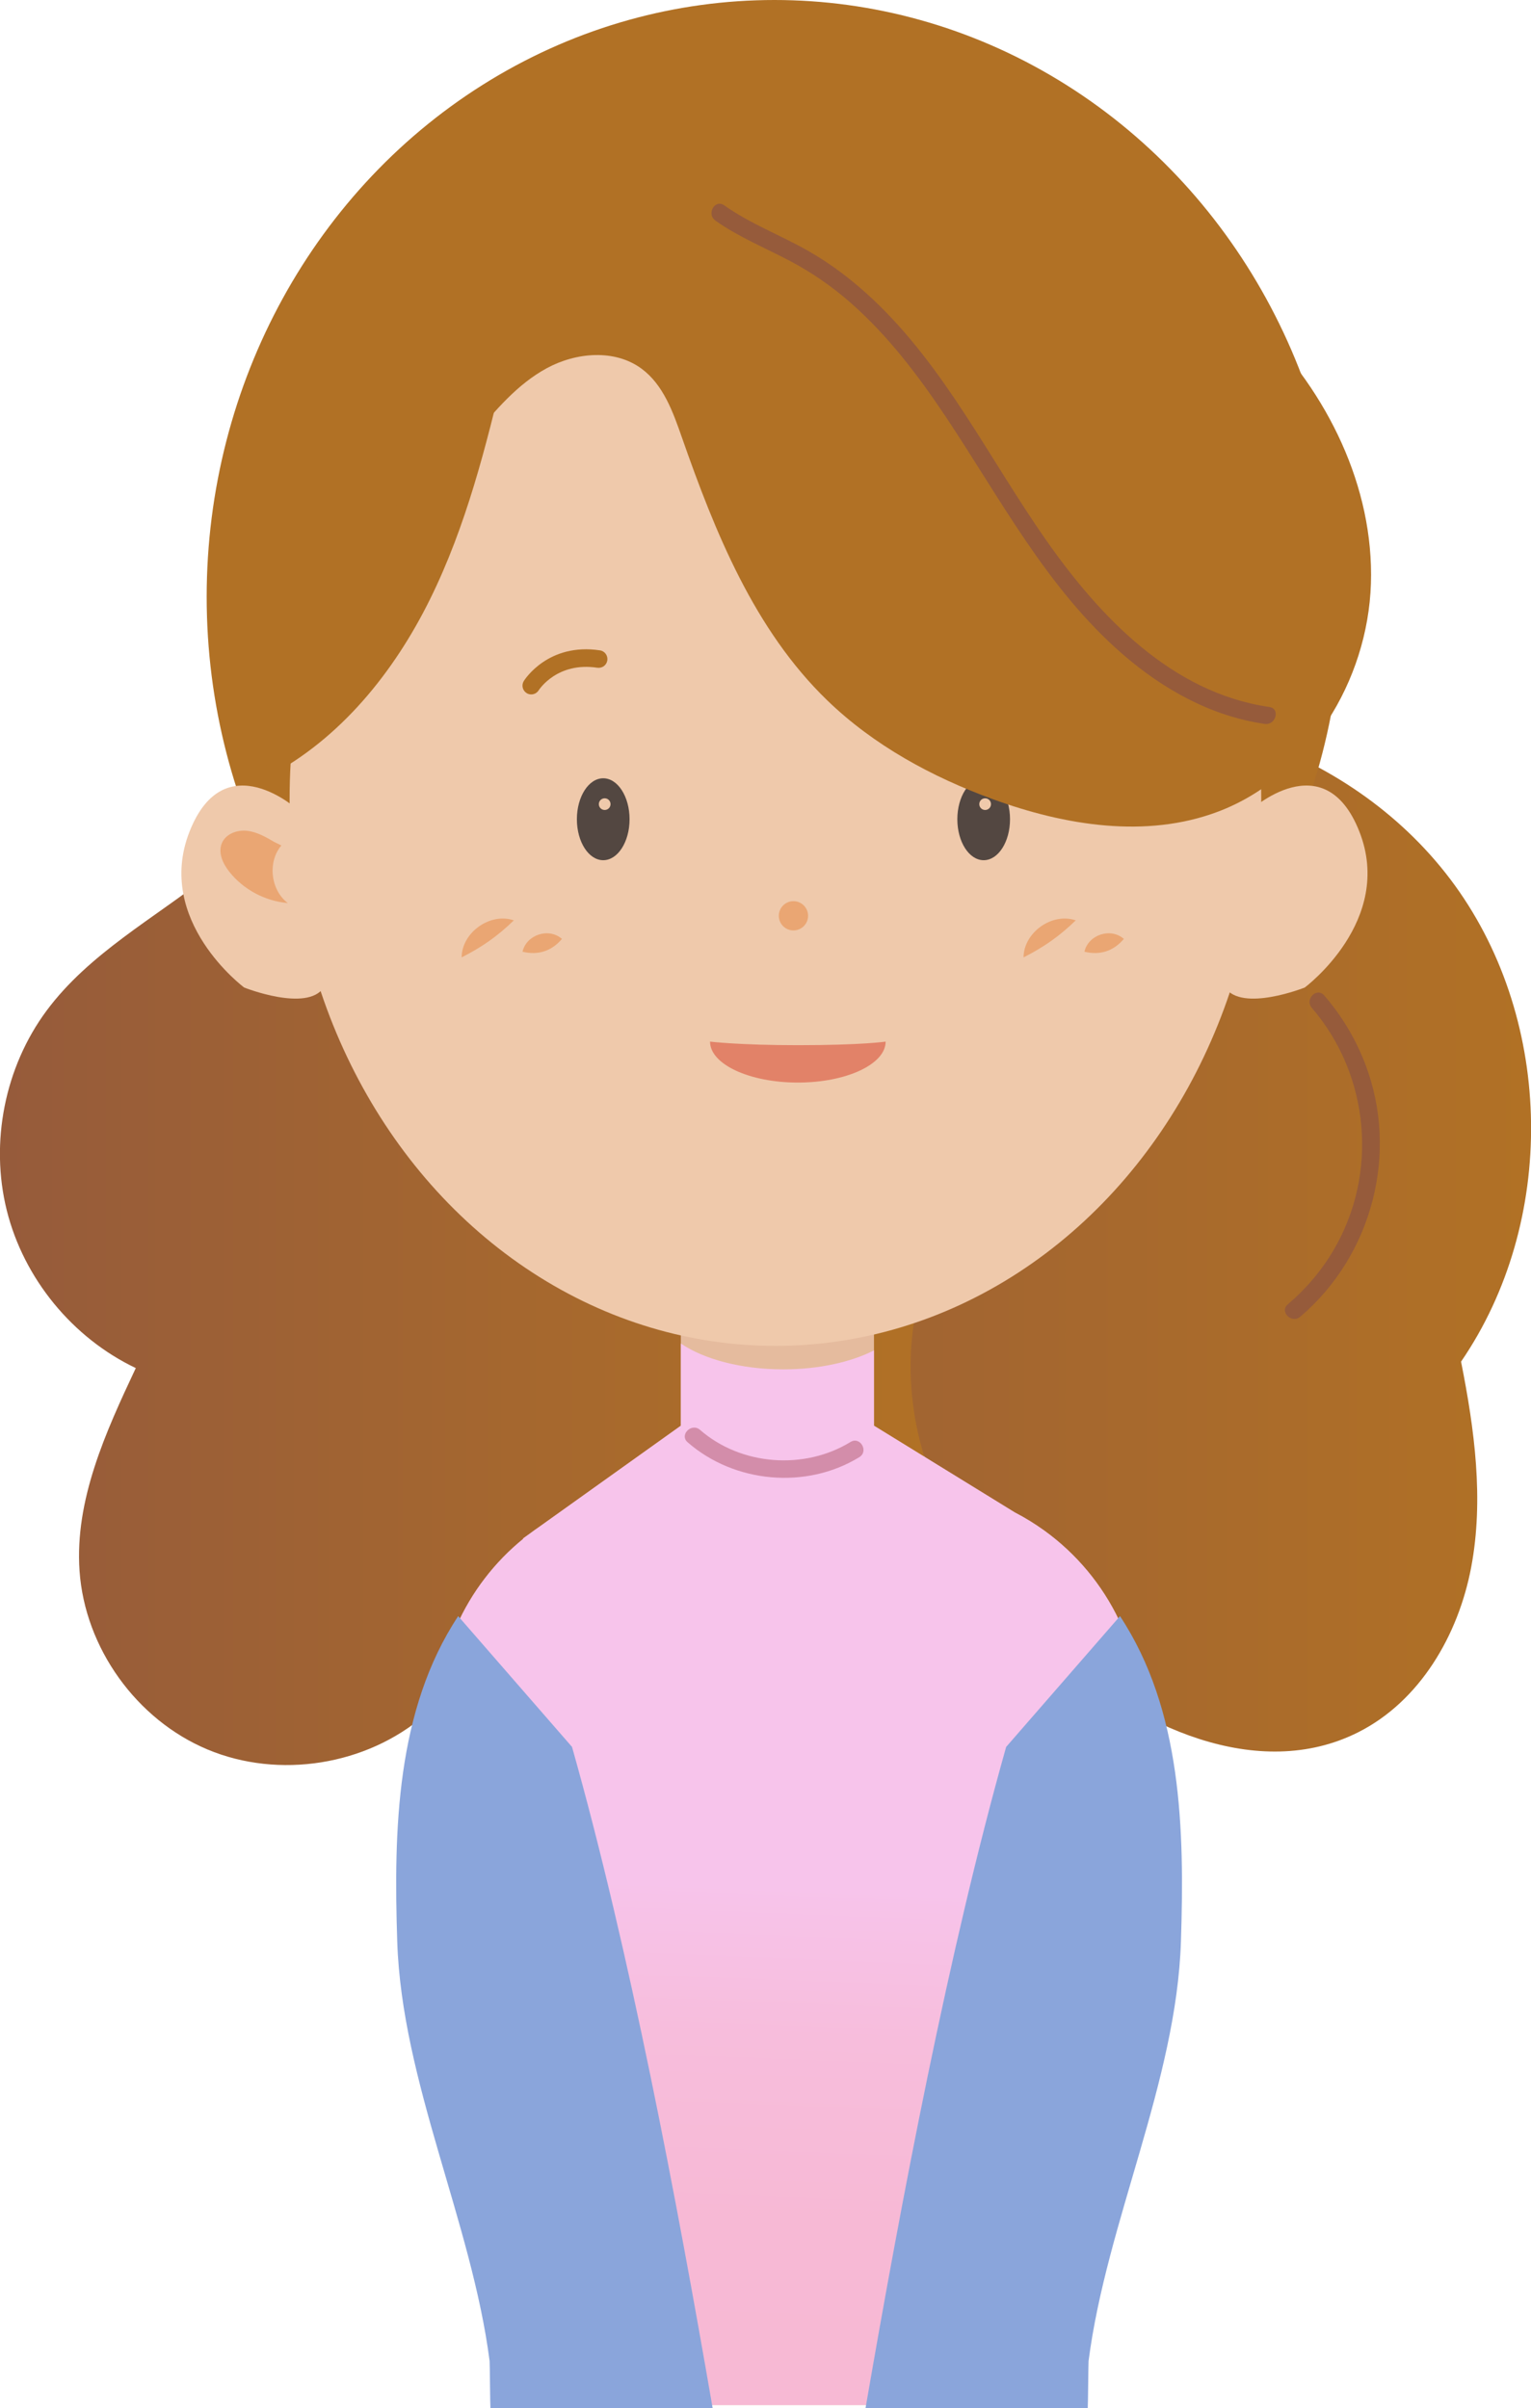
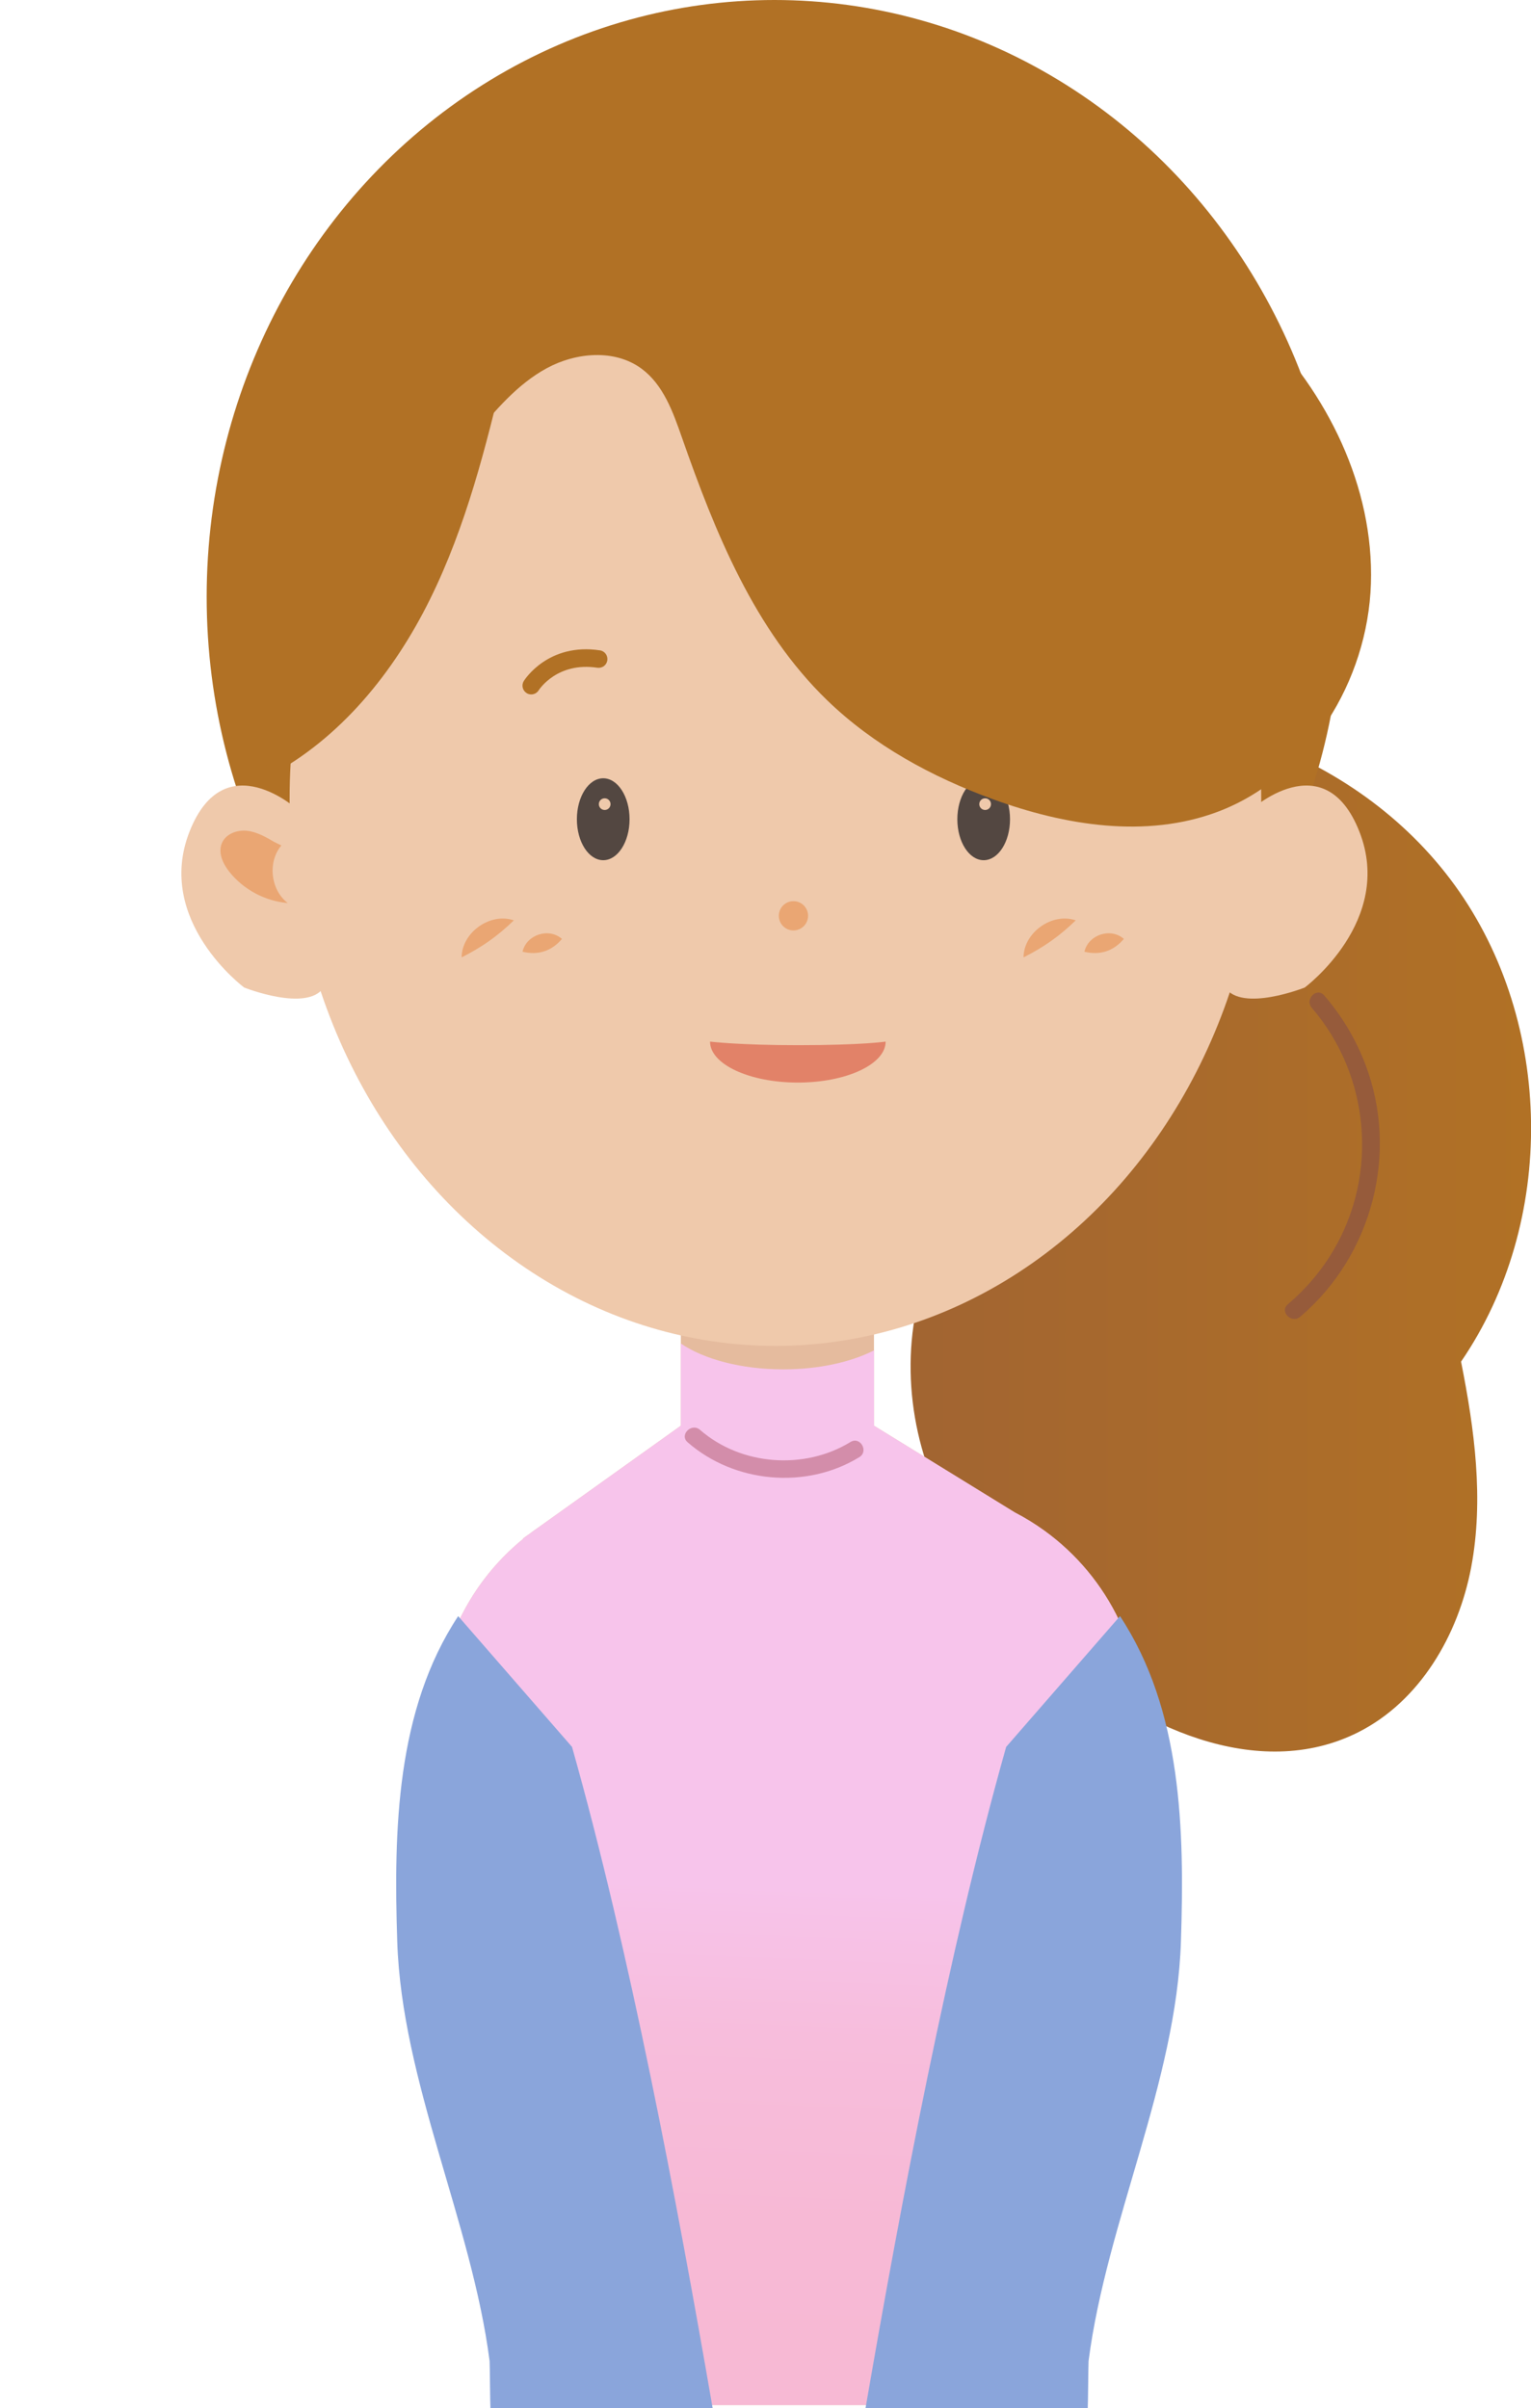
<svg xmlns="http://www.w3.org/2000/svg" xmlns:xlink="http://www.w3.org/1999/xlink" id="_レイヤー_2" data-name="レイヤー 2" viewBox="0 0 261.57 411.5">
  <defs>
    <style>
      .cls-1 {
        fill: #efc9ab;
      }

      .cls-1, .cls-2, .cls-3, .cls-4, .cls-5, .cls-6, .cls-7, .cls-8, .cls-9, .cls-10, .cls-11, .cls-12 {
        stroke-width: 0px;
      }

      .cls-2 {
        fill: url(#linear-gradient);
      }

      .cls-3 {
        fill: #eaa673;
      }

      .cls-4 {
        fill: #e5bb9e;
      }

      .cls-5 {
        fill: #534741;
      }

      .cls-6 {
        fill: #965b3b;
      }

      .cls-7 {
        fill: #8aa5db;
      }

      .cls-8 {
        fill: url(#linear-gradient-2);
      }

      .cls-9 {
        fill: url(#linear-gradient-3);
      }

      .cls-10 {
        fill: #b17125;
      }

      .cls-11 {
        fill: #e28268;
      }

      .cls-12 {
        fill: #d38daa;
      }
    </style>
    <linearGradient id="linear-gradient" x1="0" y1="190.13" x2="159.42" y2="190.13" gradientUnits="userSpaceOnUse">
      <stop offset="0" stop-color="#965b3b" />
      <stop offset="1" stop-color="#b17125" />
    </linearGradient>
    <linearGradient id="linear-gradient-2" x1="74.75" y1="197.31" x2="261.57" y2="197.31" xlink:href="#linear-gradient" />
    <linearGradient id="linear-gradient-3" x1="133.67" y1="322.66" x2="128.84" y2="443.01" gradientUnits="userSpaceOnUse">
      <stop offset="0" stop-color="#f7c4eb" />
      <stop offset=".02" stop-color="#f7c3e9" />
      <stop offset=".21" stop-color="#f7bddc" />
      <stop offset=".47" stop-color="#f7b9d5" />
      <stop offset="1" stop-color="#f7b9d3" />
    </linearGradient>
  </defs>
  <g id="_レイヤー_1-2" data-name="レイヤー 1">
    <g>
      <g>
        <path class="cls-3" d="M219.76,143.89c1.47-.86,3-1.74,4.69-1.92,1.69-.18,3.61.54,4.27,2.11.7,1.64-.17,3.52-1.28,4.91-2.41,3.03-6.11,5.01-9.98,5.33,2.95-2.22,3.48-7.02,1.1-9.84" />
        <g>
-           <path class="cls-2" d="M116.4,72.76c-19.52-5.81-41.93-.61-56.9,13.2-4.89,4.51-9.2,10.35-9.43,17-.18,5.34,2.28,10.42,2.84,15.73,1.29,12.13-7.4,23.08-16.96,30.66-9.56,7.57-20.72,13.56-27.99,23.36-7.14,9.63-9.7,22.51-6.8,34.14,2.9,11.63,11.22,21.79,22.04,26.94-5.16,10.97-10.45,22.56-9.61,34.66.91,13.15,9.72,25.44,21.89,30.53,12.16,5.08,27.1,2.71,37.1-5.89.22,6.67,6.22,11.77,12.42,14.22,15.05,5.94,32.87.99,45.27-9.4s20.09-25.41,25.19-40.76c2.35-7.07,4.24-14.44,3.9-21.89-.59-13.05-7.82-24.71-14.4-36-21.22-36.42-38.01-77.21-36.28-119.32" />
          <path class="cls-8" d="M74.75,126.92c6.91-18.7,28.52-27.23,48.22-30.32,10.91-1.71,22.5-2.34,32.61,2.1,10.11,4.44,18.14,15.28,16.09,26.13,27.76-8.02,59.99,3.09,76.92,26.51,16.93,23.42,17.36,57.51,1.03,81.35,2.3,11.58,3.92,23.55,1.73,35.14-2.19,11.6-8.76,22.89-19.31,28.2-17.08,8.6-37.99-.92-52-13.93-10.25-9.52-18.85-21.26-22.58-34.74-3.73-13.48-2.08-28.84,6.32-40.03-23.7-.27-47.04-11.64-61.86-30.14-14.82-18.5-20.82-43.76-15.91-66.95" />
          <ellipse class="cls-10" cx="132.31" cy="102" rx="97" ry="102" />
          <path class="cls-4" d="M178.46,261.59h0c-1.61-1.16-3.3-2.21-5.08-3.13l-24.06-14.82v-19.64h-33v19.64l-24.24,17.32c-.48.33-.95.66-1.41,1.01l-1.35.97h.11c-9.84,7.99-15.79,20.53-14.71,34.24l16.6,113.82h87l16.6-113.82c1.14-14.51-5.58-27.71-16.46-35.59Z" />
          <path class="cls-9" d="M178.46,261.59h0c-1.61-1.16-3.3-2.21-5.08-3.13l-24.06-14.82v-12.87c-3.91,1.99-9.4,3.24-15.5,3.24-7.22,0-13.6-1.75-17.5-4.42v14.05l-24.24,17.32c-.48.33-.95.66-1.41,1.01l-1.35.97h.11c-9.84,7.99-15.79,20.53-14.71,34.24l16.6,113.82h87l16.6-113.82c1.14-14.51-5.58-27.71-16.46-35.59Z" />
          <ellipse class="cls-1" cx="132.48" cy="136.5" rx="83" ry="93.5" />
          <path class="cls-1" d="M51.05,138.52s-12.64-11.69-18.66,3.57c-6.02,15.26,9.33,26.67,9.33,26.67,0,0,10.71,4.26,13.59,0l-4.26-30.24Z" />
          <path class="cls-1" d="M213.58,138.52s12.64-11.69,18.66,3.57c6.02,15.26-9.33,26.67-9.33,26.67,0,0-10.71,4.26-13.59,0l4.26-30.24Z" />
          <g>
            <ellipse class="cls-5" cx="168.06" cy="140" rx="4.5" ry="7" />
            <ellipse class="cls-5" cx="103.06" cy="140" rx="4.5" ry="7" />
          </g>
          <path class="cls-11" d="M121.31,178c0,3.87,6.72,7,15,7s15-3.13,15-7c0,0-4,.61-15,.61-10.05,0-15-.61-15-.61Z" />
          <path class="cls-10" d="M90.76,118.67c-.27,0-.55-.07-.79-.23-.7-.44-.91-1.36-.48-2.06.17-.27,4.19-6.57,13.01-5.24.82.12,1.38.89,1.26,1.71-.12.82-.88,1.38-1.71,1.26-6.82-1.03-9.89,3.66-10.02,3.86-.29.45-.77.7-1.27.7Z" />
          <circle class="cls-3" cx="135.56" cy="156.5" r="2.5" />
          <g>
            <path class="cls-3" d="M78.87,163.61c.03-4.26,4.88-7.72,8.92-6.33-2.78,2.7-5.46,4.58-8.92,6.33h0Z" />
            <path class="cls-3" d="M89.27,162.64c.67-2.92,4.49-4.17,6.74-2.19-1.78,2.1-4.08,2.83-6.74,2.19h0Z" />
          </g>
          <g>
            <path class="cls-3" d="M174.87,163.61c.03-4.26,4.88-7.72,8.92-6.33-2.78,2.7-5.46,4.58-8.92,6.33h0Z" />
            <path class="cls-3" d="M185.27,162.64c.67-2.92,4.49-4.17,6.74-2.19-1.78,2.1-4.08,2.83-6.74,2.19h0Z" />
          </g>
          <path class="cls-3" d="M46.87,143.89c-1.47-.86-3-1.74-4.69-1.92s-3.61.54-4.27,2.11c-.7,1.64.17,3.52,1.28,4.91,2.41,3.03,6.11,5.01,9.98,5.33-2.95-2.22-3.48-7.02-1.1-9.84" />
          <path class="cls-10" d="M85.37,50.07c2.76,3.44,1.9,8.42.88,12.71-3.2,13.53-6.62,27.14-12.77,39.6-6.15,12.47-15.32,23.85-27.63,30.31-2.97-16.21-5.83-33.53.59-48.71,7.05-16.7,23.65-27,39.39-35.98" />
          <path class="cls-10" d="M80.95,74.55c3.65-4.39,7.43-8.89,12.45-11.62,5.02-2.73,11.64-3.31,16.23.09,3.68,2.73,5.34,7.34,6.85,11.67,5.7,16.32,12.42,32.96,24.84,44.98,7.95,7.7,17.9,13.11,28.3,16.9,12.32,4.5,26.18,6.77,38.46,2.14,15.52-5.85,25.61-22.39,26.14-38.96.53-16.58-7.45-32.7-19.23-44.37s-27.07-19.27-42.84-24.4c-21.37-6.94-44.94-9.57-66.2-2.3-21.26,7.28-39.47,26-41.51,48.37-.33,3.66-.18,7.6,1.87,10.65" />
-           <path class="cls-6" d="M122.21,37.69c3.97,2.81,8.47,4.64,12.75,6.9,3.72,1.96,7.17,4.35,10.33,7.12,6.42,5.63,11.6,12.48,16.32,19.55,9.35,14.02,17.25,29.29,30.16,40.51,6.93,6.02,15.14,10.61,24.31,11.94,1.89.27,2.7-2.62.8-2.89-16.7-2.42-29.01-15.44-38.23-28.63-9.65-13.8-17.12-29.36-29.53-41.05-3.37-3.17-7.08-6.02-11.1-8.3-4.72-2.68-9.84-4.6-14.29-7.75-1.58-1.12-3.08,1.48-1.51,2.59h0Z" />
          <path class="cls-12" d="M117.48,246.47c8,6.98,20.26,8.11,29.34,2.54,1.64-1.01.14-3.6-1.51-2.59-7.89,4.84-18.7,4.04-25.71-2.07-1.45-1.26-3.58.85-2.12,2.12h0Z" />
          <path class="cls-7" d="M185.84,411.5c.05-.34.1-7.68.14-8.02,3.07-23.78,15-47.7,15.78-71.67.63-19.17.16-39.62-10.41-55.63l-19.45,22.35c-9.84,34.87-17.86,77.26-24.02,112.97h37.96Z" />
          <path class="cls-7" d="M83.79,411.5c-.05-.34-.1-7.68-.14-8.02-3.07-23.78-15-47.7-15.78-71.67-.63-19.17-.16-39.62,10.41-55.63l19.45,22.35c9.84,34.87,17.86,77.26,24.02,112.97h-37.96Z" />
        </g>
        <path class="cls-6" d="M224.12,172.23c9.9,11.49,11.4,28.35,3.72,41.4-2.07,3.52-4.71,6.62-7.82,9.27-1.47,1.25.66,3.36,2.12,2.12,12.29-10.44,16.89-27.96,11.16-43.06-1.65-4.35-4.02-8.33-7.06-11.85-1.26-1.47-3.38.66-2.12,2.12h0Z" />
      </g>
      <g>
        <circle class="cls-1" cx="103.31" cy="137.42" r="1" />
        <circle class="cls-1" cx="168.31" cy="137.42" r="1" />
      </g>
    </g>
  </g>
</svg>